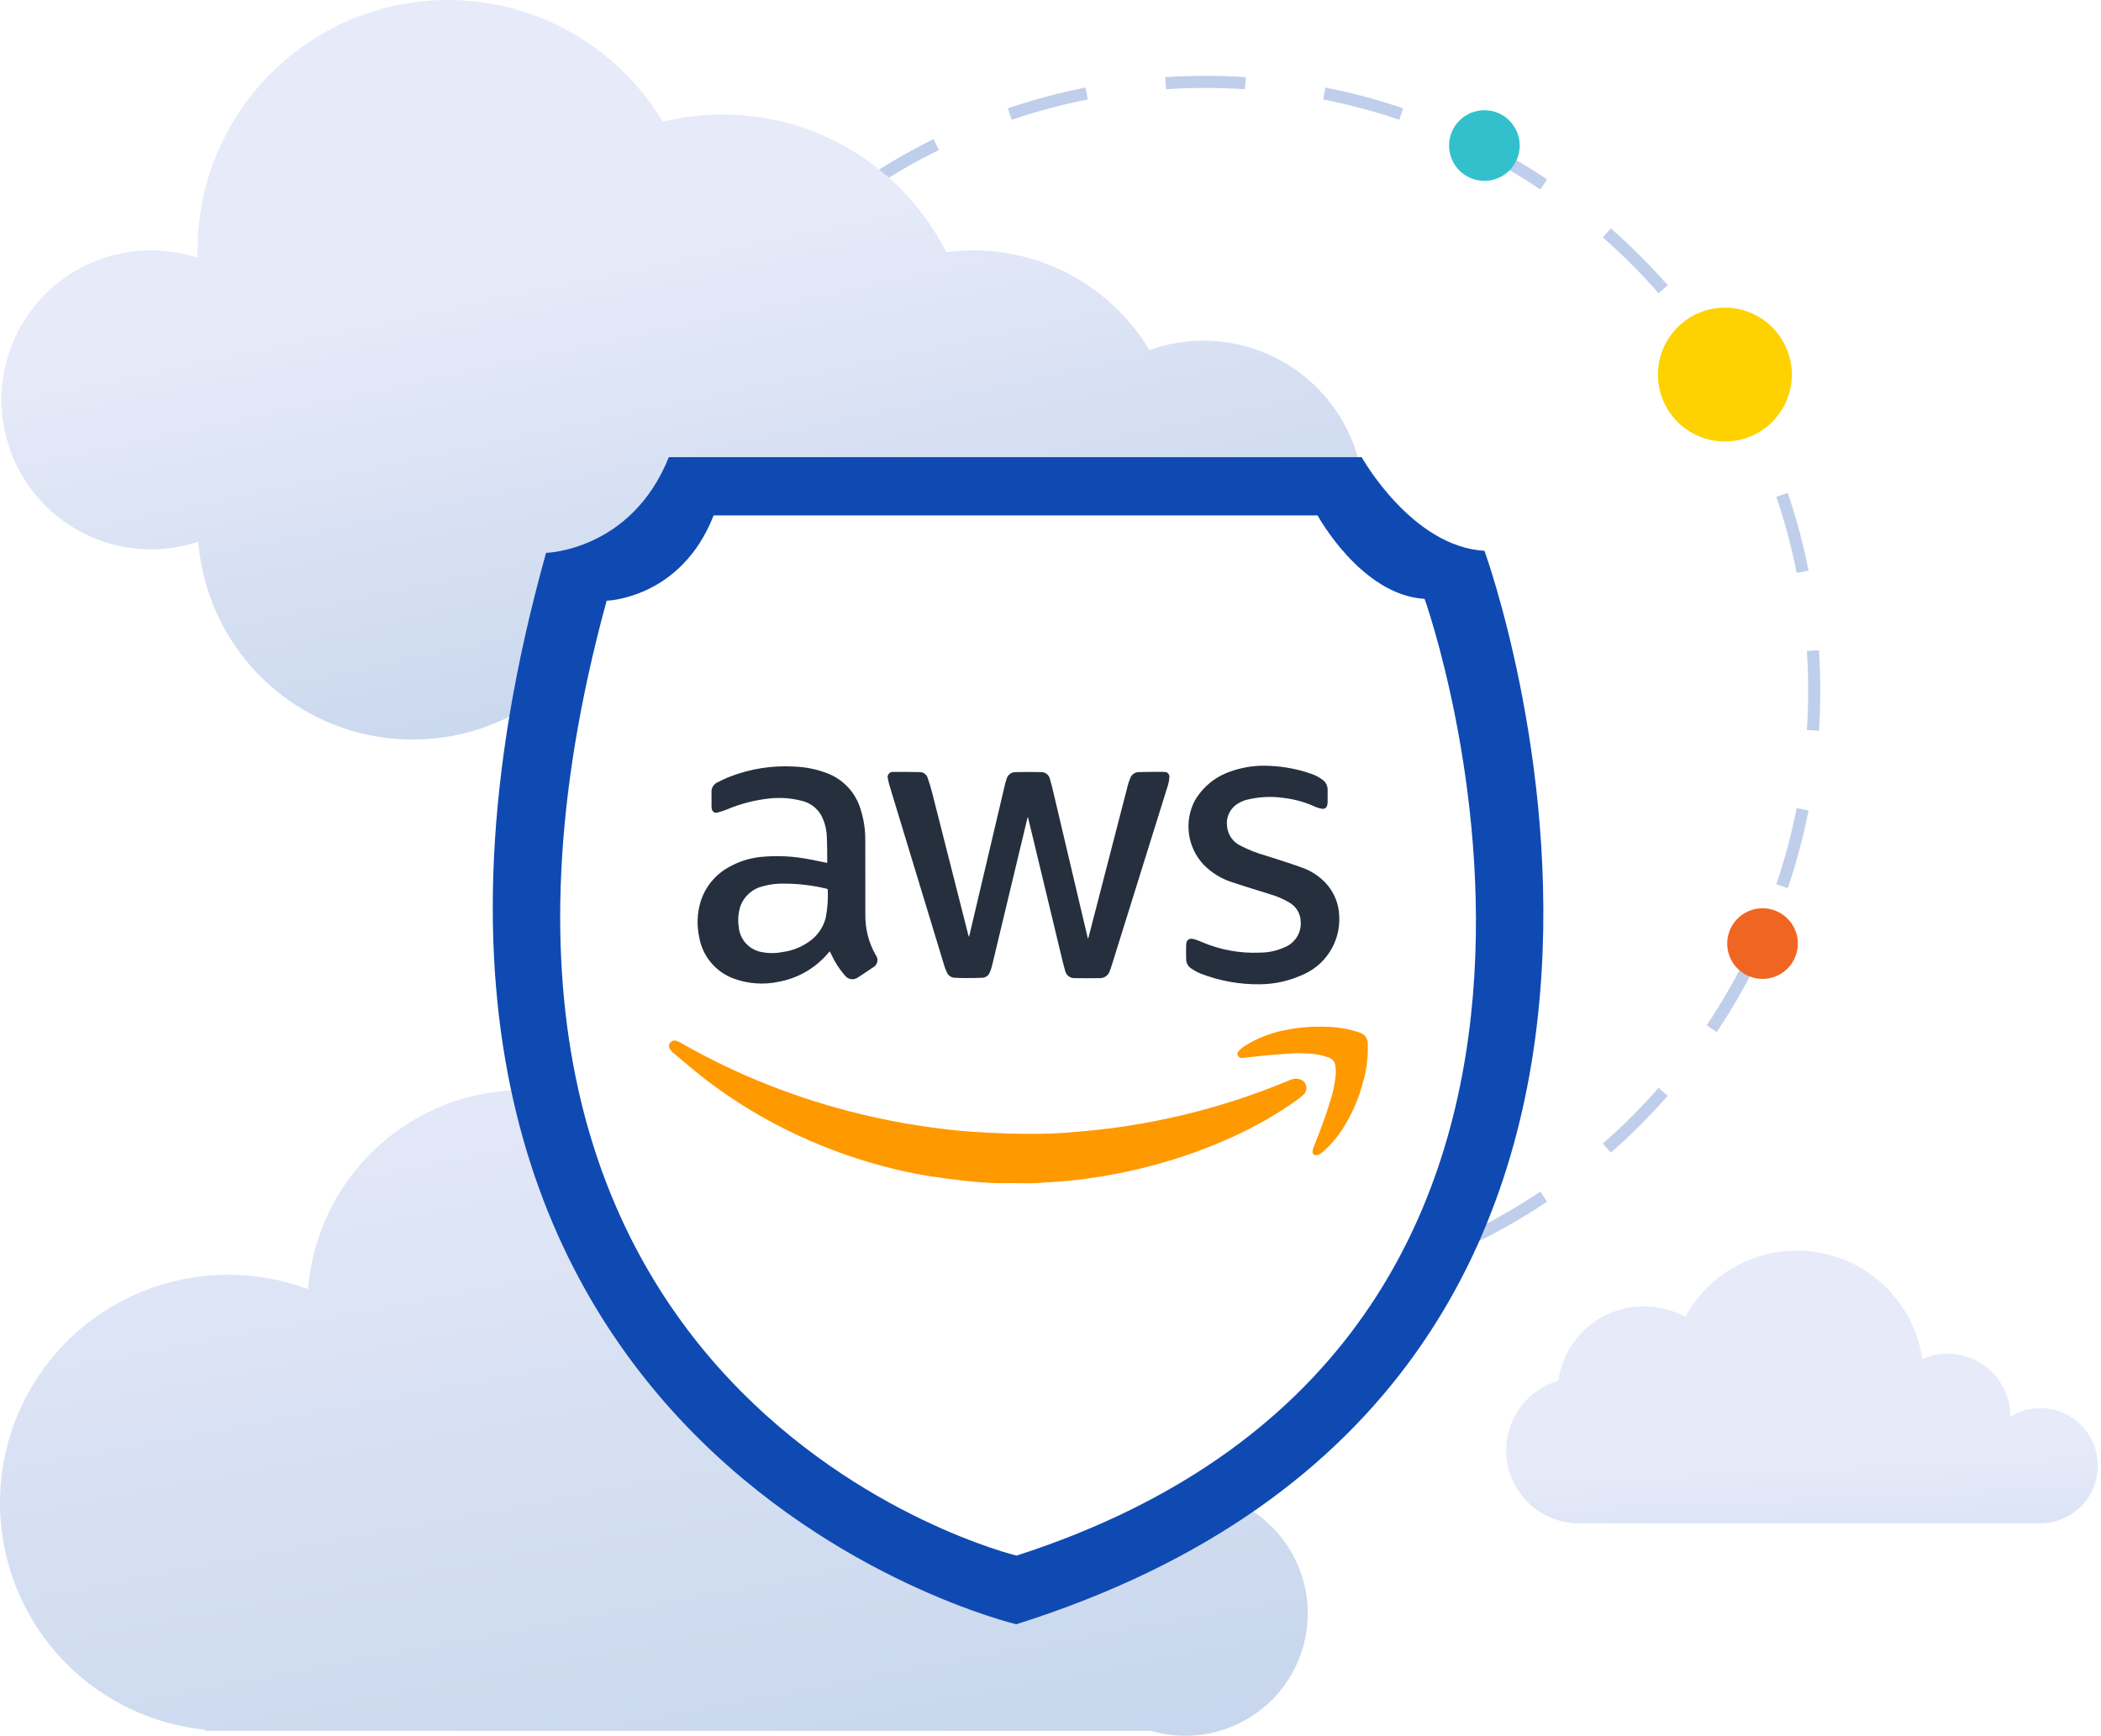
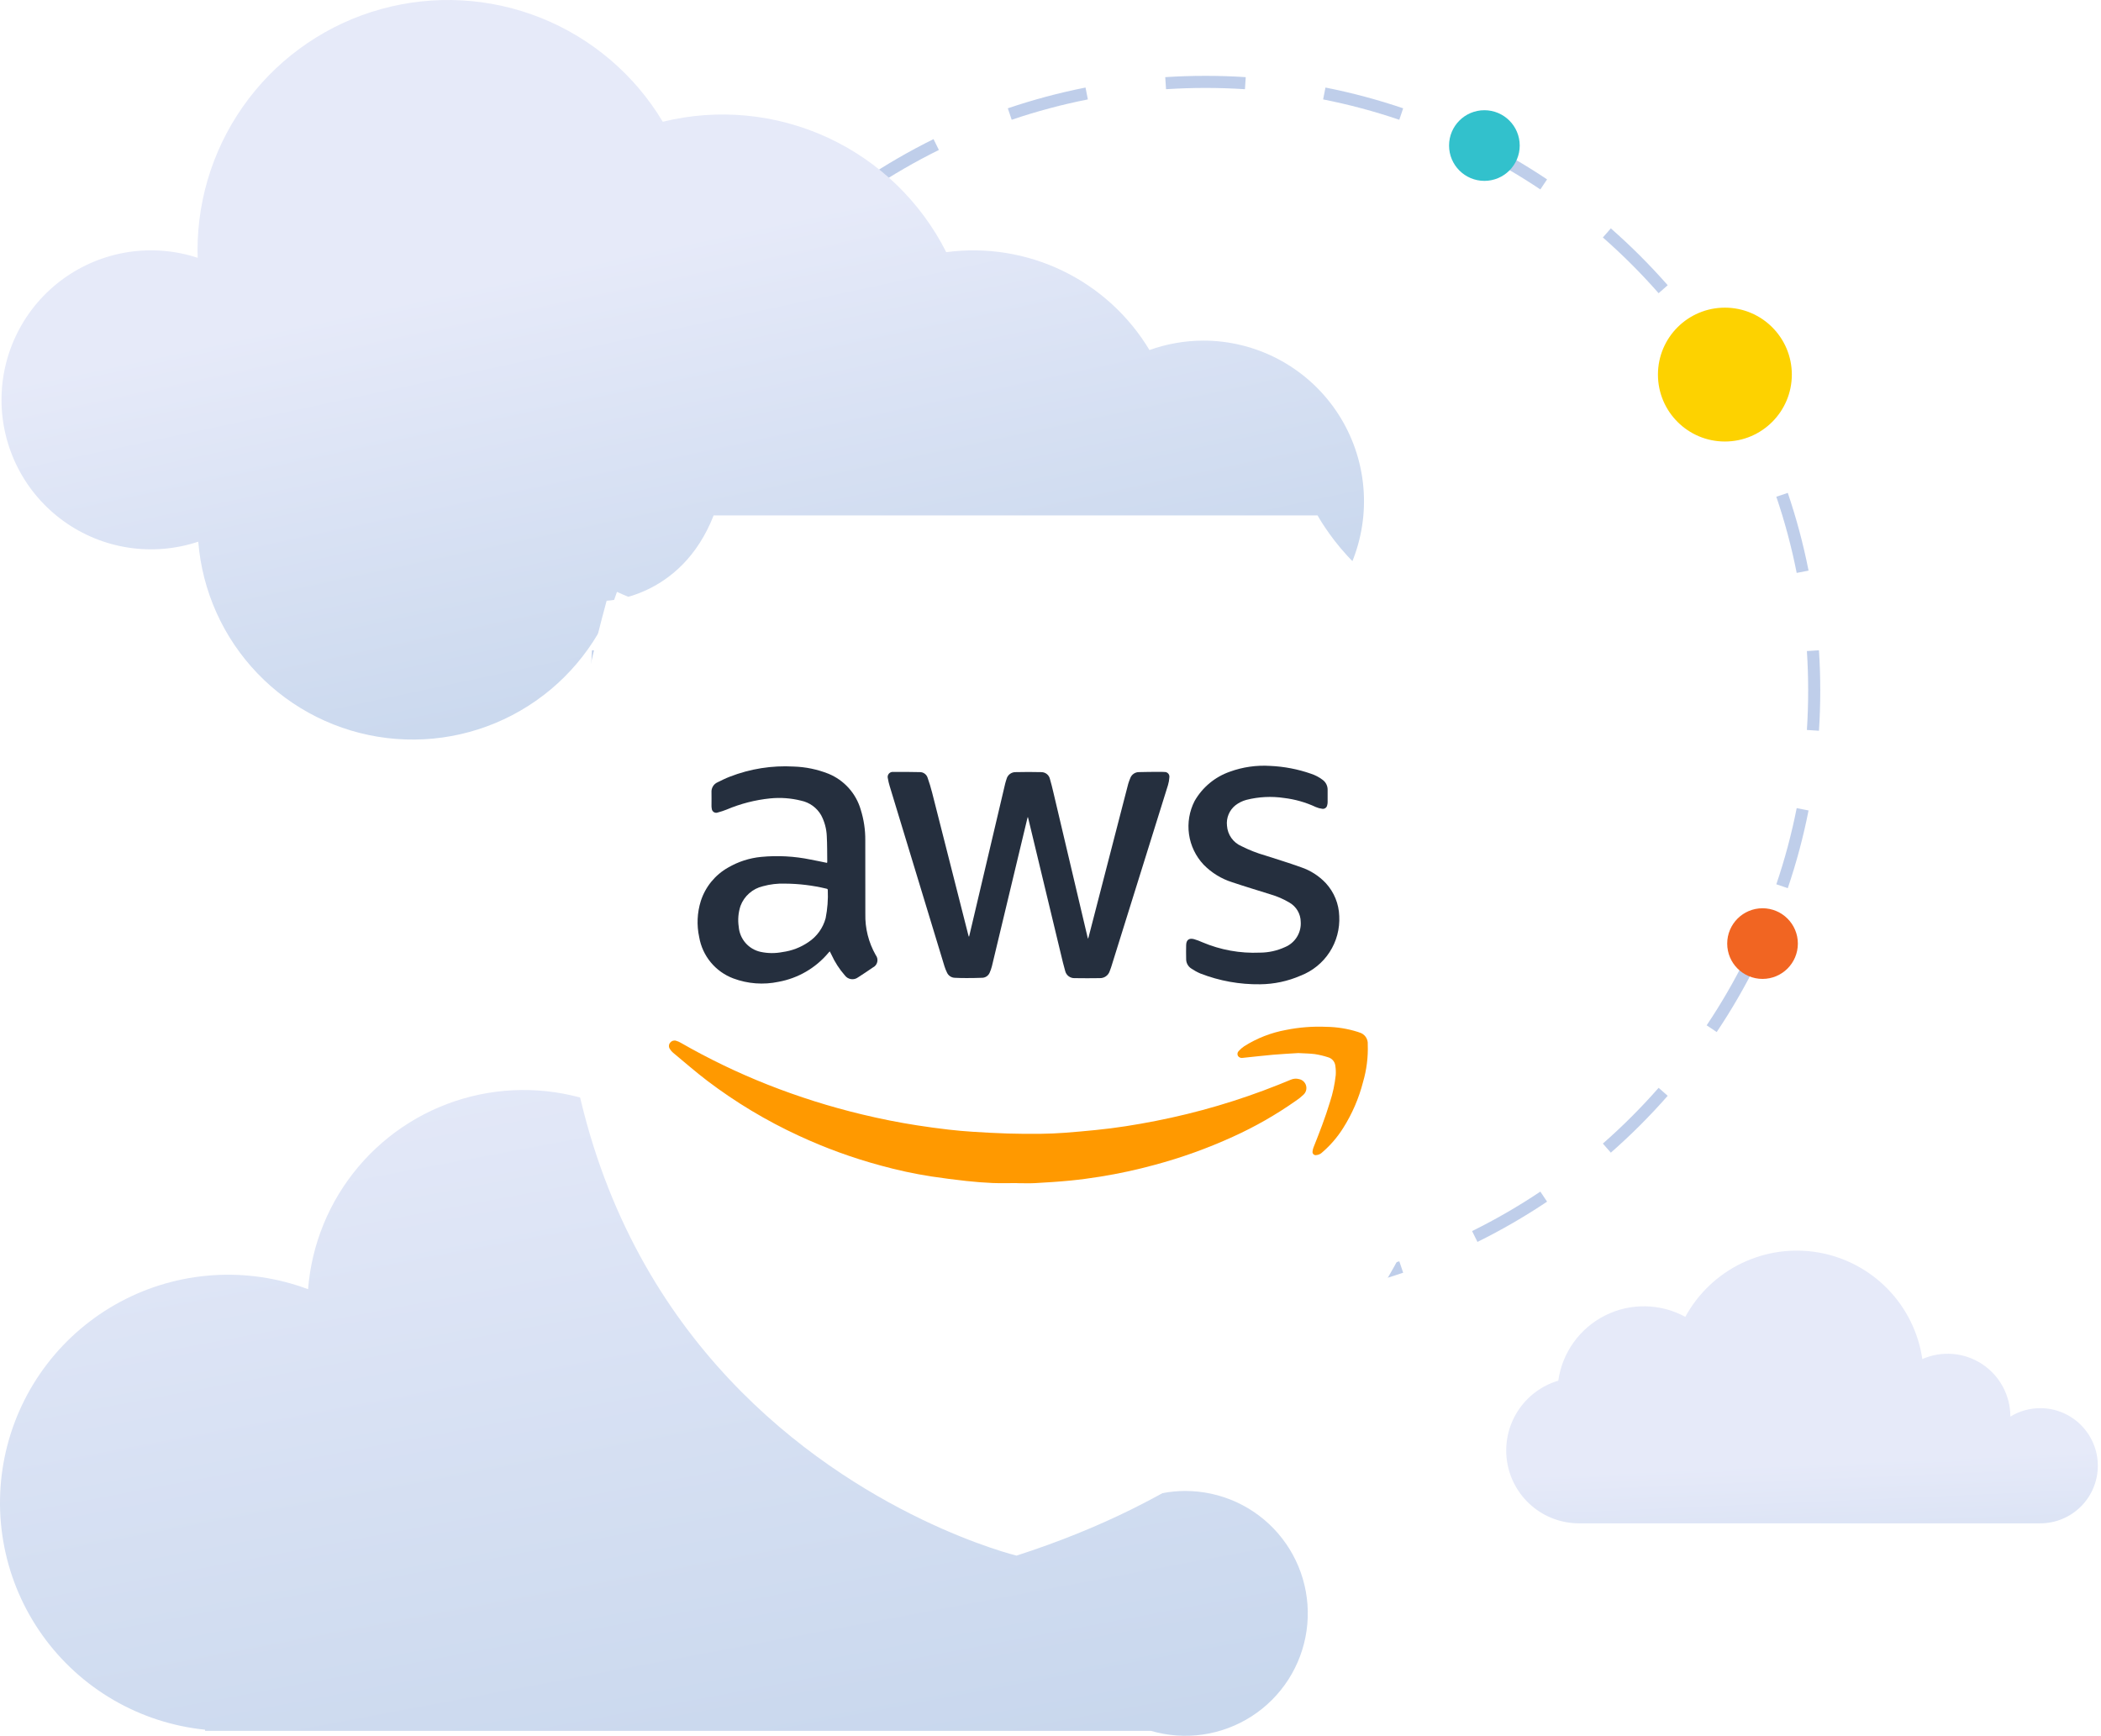
<svg xmlns="http://www.w3.org/2000/svg" width="403" height="333" viewBox="0 0 403 333" fill="none">
  <path opacity="0.5" fill-rule="evenodd" clip-rule="evenodd" d="M223.511 14.799C226.063 14.634 228.637 14.551 231.23 14.551C233.823 14.551 236.397 14.634 238.948 14.799L238.799 17.114C236.297 16.953 233.773 16.87 231.23 16.87C228.687 16.87 226.163 16.953 223.661 17.114L223.511 14.799ZM254.242 16.795C259.336 17.803 264.312 19.139 269.148 20.78L268.402 22.977C263.663 21.368 258.785 20.059 253.792 19.071L254.242 16.795ZM193.312 20.78C198.147 19.139 203.123 17.803 208.217 16.795L208.668 19.071C203.674 20.059 198.797 21.368 194.057 22.977L193.312 20.78ZM283.396 26.688C288.027 28.977 292.486 31.56 296.749 34.413L295.458 36.341C291.28 33.543 286.908 31.011 282.369 28.768L283.396 26.688ZM165.711 34.413C169.973 31.56 174.432 28.977 179.063 26.688L180.09 28.768C175.551 31.011 171.18 33.543 167.001 36.341L165.711 34.413ZM142.571 54.72C145.966 50.852 149.61 47.208 153.479 43.813L155.009 45.556C151.216 48.885 147.643 52.457 144.315 56.25L142.571 54.72ZM308.981 43.813C312.849 47.208 316.493 50.852 319.888 54.72L318.145 56.25C314.816 52.457 311.243 48.885 307.451 45.556L308.981 43.813ZM329.287 66.952C332.141 71.214 334.724 75.673 337.012 80.304L334.932 81.332C332.69 76.792 330.157 72.421 327.36 68.242L329.287 66.952ZM125.447 80.304C127.735 75.673 130.318 71.214 133.172 66.952L135.1 68.242C132.302 72.421 129.77 76.792 127.527 81.332L125.447 80.304ZM342.921 94.553C344.562 99.388 345.898 104.365 346.905 109.459L344.63 109.909C343.642 104.915 342.333 100.038 340.724 95.299L342.921 94.553ZM115.554 109.459C116.562 104.365 117.898 99.388 119.539 94.553L121.735 95.299C120.127 100.038 118.817 104.916 117.83 109.909L115.554 109.459ZM113.31 132.471C113.31 129.878 113.393 127.304 113.558 124.752L115.873 124.902C115.711 127.404 115.629 129.928 115.629 132.471C115.629 135.014 115.711 137.538 115.873 140.04L113.558 140.189C113.393 137.638 113.31 135.064 113.31 132.471ZM348.901 124.752C349.066 127.304 349.15 129.878 349.15 132.471C349.15 135.064 349.066 137.638 348.901 140.189L346.586 140.04C346.748 137.538 346.83 135.014 346.83 132.471C346.83 129.928 346.748 127.404 346.586 124.902L348.901 124.752ZM346.905 155.483C345.898 160.577 344.562 165.553 342.921 170.389L340.724 169.643C342.333 164.904 343.642 160.026 344.63 155.033L346.905 155.483ZM119.539 170.389C117.898 165.553 116.562 160.577 115.554 155.483L117.83 155.033C118.817 160.026 120.127 164.904 121.735 169.643L119.539 170.389ZM133.172 197.99C130.318 193.728 127.735 189.269 125.447 184.638L127.527 183.61C129.77 188.15 132.302 192.521 135.1 196.699L133.172 197.99ZM337.012 184.638C334.724 189.269 332.141 193.728 329.287 197.99L327.36 196.699C330.157 192.521 332.69 188.15 334.933 183.61L337.012 184.638ZM153.479 221.129C149.61 217.734 145.966 214.09 142.571 210.222L144.315 208.692C147.643 212.484 151.216 216.057 155.009 219.386L153.479 221.129ZM319.888 210.222C316.493 214.09 312.849 217.734 308.981 221.129L307.451 219.386C311.243 216.057 314.816 212.484 318.145 208.692L319.888 210.222ZM179.063 238.253C174.432 235.965 169.973 233.382 165.711 230.528L167.001 228.601C171.18 231.399 175.551 233.931 180.09 236.174L179.063 238.253ZM296.749 230.528C292.486 233.382 288.027 235.965 283.396 238.253L282.369 236.174C286.908 233.931 291.28 231.399 295.458 228.601L296.749 230.528ZM269.148 244.162C264.312 245.803 259.336 247.139 254.242 248.147L253.792 245.871C258.785 244.883 263.663 243.574 268.402 241.965L269.148 244.162ZM208.217 248.147C203.123 247.139 198.147 245.803 193.312 244.162L194.057 241.965C198.797 243.574 203.674 244.883 208.668 245.871L208.217 248.147ZM231.23 250.391C228.637 250.391 226.063 250.307 223.511 250.142L223.661 247.828C226.163 247.989 228.687 248.071 231.23 248.071C233.773 248.071 236.297 247.989 238.799 247.828L238.948 250.142C236.397 250.307 233.823 250.391 231.23 250.391Z" fill="#809FD7" />
  <path d="M330.856 84.702C337.947 84.702 343.696 78.953 343.696 71.862C343.696 64.77 337.947 59.022 330.856 59.022C323.764 59.022 318.016 64.77 318.016 71.862C318.016 78.953 323.764 84.702 330.856 84.702Z" fill="#FDD200" />
  <path d="M338.077 187.796C341.82 187.796 344.854 184.762 344.854 181.02C344.854 177.277 341.82 174.243 338.077 174.243C334.335 174.243 331.301 177.277 331.301 181.02C331.301 184.762 334.335 187.796 338.077 187.796Z" fill="#F16522" />
  <path d="M284.726 34.698C288.468 34.698 291.502 31.664 291.502 27.921C291.502 24.179 288.468 21.145 284.726 21.145C280.983 21.145 277.949 24.179 277.949 27.921C277.949 31.664 280.983 34.698 284.726 34.698Z" fill="#32C1CC" />
  <path d="M230.803 65.345C227.284 65.352 223.793 65.964 220.482 67.154C216.525 60.562 210.726 55.271 203.799 51.934C196.873 48.597 189.121 47.36 181.5 48.374C176.606 38.667 168.564 30.907 158.688 26.363C148.812 21.819 137.686 20.76 127.13 23.359C121.732 14.344 113.527 7.347 103.772 3.441C94.016 -0.465 83.249 -1.063 73.121 1.736C62.993 4.536 54.062 10.58 47.698 18.942C41.334 27.303 37.888 37.521 37.887 48.029C37.887 48.509 37.91 48.982 37.923 49.46C33.611 48.043 29.024 47.669 24.539 48.37C20.055 49.071 15.801 50.827 12.127 53.492C8.453 56.157 5.464 59.656 3.406 63.702C1.348 67.748 0.279 72.224 0.288 76.763C0.297 81.301 1.383 85.773 3.457 89.811C5.531 93.848 8.534 97.336 12.218 99.987C15.902 102.638 20.163 104.376 24.65 105.06C29.137 105.743 33.723 105.351 38.029 103.917C38.791 113.412 42.813 122.351 49.415 129.218C56.017 136.084 64.791 140.455 74.249 141.589C83.706 142.722 93.265 140.549 101.302 135.437C109.34 130.325 115.361 122.59 118.345 113.544C124.463 116.389 131.112 117.915 137.859 118.022C144.606 118.128 151.3 116.813 157.505 114.163C164.117 121.394 173.182 125.908 182.937 126.829C192.692 127.751 202.441 125.012 210.289 119.147C214.015 122.474 218.494 124.845 223.339 126.057C228.185 127.269 233.253 127.285 238.106 126.103C242.959 124.922 247.453 122.578 251.199 119.274C254.945 115.971 257.832 111.806 259.612 107.139C261.391 102.471 262.009 97.441 261.413 92.482C260.817 87.523 259.024 82.783 256.189 78.67C253.354 74.558 249.562 71.196 245.14 68.874C240.717 66.553 235.796 65.341 230.801 65.343L230.803 65.345Z" fill="url(#paint0_linear)" />
  <path d="M227.371 286.029C224.405 286.032 221.466 286.599 218.711 287.7C217.323 281.116 213.714 275.21 208.488 270.971C203.262 266.732 196.738 264.418 190.01 264.417C189.144 264.417 188.29 264.462 187.444 264.536C186.545 258.671 184.464 253.049 181.326 248.013C178.188 242.976 174.06 238.63 169.192 235.237C164.323 231.845 158.816 229.477 153.005 228.277C147.193 227.077 141.199 227.071 135.385 228.258C130.707 220.933 123.845 215.263 115.77 212.049C107.694 208.834 98.813 208.239 90.38 210.346C81.948 212.453 74.391 217.157 68.777 223.792C63.163 230.428 59.775 238.66 59.093 247.325C53.269 245.144 47.047 244.23 40.842 244.644C34.636 245.058 28.591 246.79 23.107 249.725C17.624 252.659 12.83 256.729 9.043 261.663C5.257 266.596 2.566 272.28 1.15 278.336C-0.267 284.392 -0.376 290.68 0.83 296.781C2.035 302.882 4.527 308.656 8.14 313.718C11.753 318.78 16.403 323.014 21.781 326.137C27.159 329.26 33.141 331.2 39.328 331.829L39.35 332.052H220.764C223.994 332.999 227.389 333.24 230.721 332.76C234.052 332.279 237.241 331.088 240.072 329.267C242.903 327.447 245.309 325.039 247.128 322.207C248.947 319.374 250.136 316.184 250.614 312.853C251.093 309.521 250.849 306.126 249.9 302.896C248.952 299.667 247.32 296.679 245.115 294.136C242.911 291.592 240.186 289.552 237.124 288.154C234.062 286.756 230.736 286.032 227.37 286.032L227.371 286.029Z" fill="url(#paint1_linear)" />
  <path d="M391.347 270.145C389.323 270.145 387.339 270.705 385.613 271.763V271.749C385.615 269.746 385.117 267.775 384.164 266.014C383.212 264.253 381.835 262.757 380.158 261.663C378.481 260.568 376.558 259.909 374.562 259.746C372.567 259.583 370.562 259.92 368.729 260.727C367.987 255.674 365.674 250.982 362.117 247.316C358.561 243.651 353.942 241.196 348.914 240.301C343.885 239.405 338.703 240.114 334.099 242.327C329.496 244.539 325.706 248.144 323.264 252.63C320.911 251.345 318.282 250.65 315.602 250.604C312.921 250.558 310.27 251.163 307.874 252.366C305.479 253.57 303.411 255.336 301.848 257.513C300.284 259.691 299.272 262.216 298.899 264.87C295.681 265.828 292.916 267.913 291.109 270.742C289.302 273.572 288.573 276.957 289.057 280.28C289.541 283.602 291.205 286.639 293.744 288.836C296.283 291.032 299.528 292.241 302.885 292.242H391.341C394.272 292.242 397.082 291.078 399.154 289.006C401.226 286.934 402.391 284.123 402.391 281.193C402.391 278.262 401.226 275.452 399.154 273.38C397.082 271.308 394.272 270.144 391.341 270.144L391.347 270.145Z" fill="url(#paint2_linear)" />
  <g filter="url(#filter0_d)">
-     <path d="M122.287 81.706H255.189C255.189 81.706 264.767 98.872 278.736 99.666C278.736 99.666 337.004 258.909 188.938 305.603C188.938 305.603 50.449 272.876 98.741 100.065C98.741 100.065 115.104 99.666 122.287 81.706Z" fill="#0F4AB2" />
    <path d="M130.885 92.881H246.73C246.73 92.881 255.08 108.176 267.255 108.888C267.255 108.888 318.046 250.815 188.983 292.432C188.983 292.432 68.268 263.264 110.362 109.243C110.361 109.243 124.623 108.888 130.885 92.881Z" fill="white" />
    <path d="M179.894 173.651C180.089 172.826 180.284 172.005 180.477 171.189C182.587 162.236 184.697 153.283 186.807 144.331C186.877 144.035 186.979 143.746 187.068 143.455C187.165 143.071 187.388 142.731 187.703 142.49C188.017 142.249 188.404 142.121 188.8 142.128C190.449 142.085 192.099 142.088 193.749 142.128C194.129 142.128 194.497 142.256 194.795 142.492C195.092 142.728 195.301 143.057 195.387 143.427C195.648 144.301 195.86 145.192 196.069 146.081C198.248 155.307 200.425 164.534 202.599 173.762C202.619 173.849 202.649 173.934 202.698 174.099C202.749 173.945 202.785 173.858 202.808 173.769C204.952 165.477 207.096 157.184 209.238 148.891C209.628 147.383 210.011 145.874 210.409 144.368C210.517 144.011 210.643 143.661 210.786 143.318C210.908 142.961 211.142 142.652 211.452 142.437C211.762 142.222 212.133 142.111 212.51 142.122C213.764 142.08 215.019 142.085 216.273 142.076C216.635 142.076 216.998 142.067 217.355 142.099C217.49 142.091 217.625 142.112 217.75 142.163C217.875 142.214 217.987 142.293 218.078 142.393C218.168 142.493 218.235 142.612 218.273 142.742C218.311 142.872 218.319 143.008 218.297 143.141C218.269 143.648 218.18 144.15 218.03 144.635C215.469 152.867 212.9 161.097 210.324 169.324C209.258 172.739 208.192 176.153 207.127 179.568C207.047 179.824 206.945 180.076 206.849 180.33C206.716 180.726 206.458 181.069 206.114 181.306C205.77 181.544 205.358 181.663 204.941 181.648C203.346 181.678 201.752 181.671 200.159 181.648C199.74 181.67 199.326 181.545 198.99 181.295C198.654 181.044 198.416 180.684 198.317 180.276C198.008 179.215 197.759 178.137 197.501 177.062C195.415 168.394 193.331 159.726 191.248 151.058C191.228 150.969 191.199 150.884 191.148 150.713C191.097 150.884 191.063 150.98 191.04 151.079C188.782 160.506 186.523 169.933 184.263 179.36C184.152 179.797 184.003 180.223 183.818 180.635C183.687 180.927 183.472 181.174 183.2 181.342C182.928 181.511 182.611 181.595 182.291 181.583C181.333 181.624 180.371 181.632 179.412 181.634C178.667 181.634 177.92 181.626 177.176 181.584C176.85 181.58 176.533 181.483 176.261 181.305C175.989 181.126 175.774 180.873 175.642 180.576C175.453 180.191 175.293 179.793 175.164 179.384C171.659 167.866 168.157 156.346 164.657 144.825C164.508 144.34 164.391 143.845 164.308 143.344C164.26 143.19 164.25 143.027 164.281 142.868C164.311 142.71 164.381 142.562 164.483 142.437C164.585 142.312 164.717 142.215 164.866 142.154C165.015 142.093 165.178 142.069 165.338 142.087C167.022 142.073 168.706 142.087 170.39 142.124C170.723 142.11 171.052 142.205 171.327 142.394C171.602 142.582 171.809 142.855 171.916 143.171C172.252 144.126 172.551 145.098 172.799 146.08C175.119 155.177 177.43 164.276 179.734 173.379C179.758 173.475 179.792 173.571 179.82 173.665L179.894 173.651Z" fill="#252F3E" />
    <path d="M153.147 176.518C153.056 176.618 152.965 176.716 152.878 176.817C150.439 179.716 147.065 181.674 143.337 182.353C140.443 182.965 137.435 182.74 134.664 181.705C132.976 181.072 131.483 180.008 130.334 178.618C129.185 177.229 128.42 175.563 128.115 173.785C127.616 171.486 127.722 169.097 128.425 166.851C129.302 164.131 131.172 161.84 133.661 160.435C135.599 159.304 137.759 158.607 139.992 158.391C143.168 158.086 146.373 158.259 149.498 158.904C150.54 159.096 151.576 159.322 152.642 159.538C152.661 159.467 152.673 159.395 152.679 159.322C152.654 157.682 152.679 156.043 152.588 154.409C152.533 153.004 152.163 151.63 151.505 150.388C151.099 149.68 150.547 149.066 149.887 148.586C149.226 148.107 148.472 147.772 147.673 147.604C145.74 147.118 143.737 146.969 141.753 147.165C138.862 147.457 136.031 148.183 133.356 149.319C132.811 149.535 132.254 149.718 131.688 149.868C131.562 149.918 131.426 149.937 131.292 149.924C131.157 149.911 131.028 149.866 130.914 149.793C130.8 149.72 130.705 149.621 130.638 149.504C130.57 149.388 130.53 149.256 130.523 149.121C130.488 148.933 130.472 148.741 130.475 148.549C130.475 147.702 130.494 146.848 130.475 146.005C130.446 145.607 130.54 145.209 130.744 144.866C130.949 144.523 131.254 144.251 131.618 144.088C132.391 143.703 133.174 143.315 133.983 143.005C137.89 141.482 142.08 140.818 146.267 141.058C148.541 141.131 150.785 141.596 152.9 142.433C154.387 143.041 155.716 143.977 156.79 145.171C157.864 146.366 158.653 147.787 159.1 149.33C159.693 151.22 159.988 153.19 159.973 155.171C159.99 159.885 159.973 164.604 159.983 169.313C159.918 172.08 160.606 174.812 161.973 177.218C162.119 177.403 162.222 177.619 162.274 177.849C162.326 178.079 162.325 178.318 162.272 178.548C162.219 178.778 162.114 178.993 161.967 179.177C161.819 179.361 161.632 179.509 161.419 179.611C160.491 180.253 159.551 180.879 158.599 181.49C158.408 181.635 158.191 181.741 157.959 181.801C157.727 181.861 157.486 181.874 157.249 181.84C157.012 181.806 156.784 181.724 156.579 181.601C156.373 181.478 156.195 181.315 156.053 181.122C155.001 179.923 154.131 178.575 153.472 177.123C153.389 176.951 153.301 176.779 153.212 176.609C153.194 176.577 153.172 176.546 153.147 176.518ZM144.569 163.517C143.139 163.468 141.71 163.637 140.331 164.018C139.363 164.245 138.466 164.706 137.718 165.362C136.97 166.017 136.396 166.846 136.044 167.776C135.614 169.07 135.496 170.448 135.699 171.797C135.789 172.945 136.246 174.033 137.004 174.901C137.761 175.768 138.778 176.368 139.904 176.611C141.29 176.908 142.722 176.918 144.112 176.642C145.887 176.405 147.582 175.754 149.06 174.741C150.69 173.665 151.868 172.028 152.37 170.141C152.722 168.366 152.86 166.555 152.781 164.748C152.781 164.518 152.626 164.511 152.472 164.474C149.883 163.854 147.231 163.533 144.569 163.517Z" fill="#252F3E" />
    <path d="M235.714 182.827C231.792 182.883 227.896 182.18 224.24 180.758C223.619 180.489 223.025 180.161 222.466 179.779C222.163 179.577 221.917 179.299 221.751 178.975C221.586 178.65 221.506 178.288 221.52 177.924C221.498 177.053 221.501 176.182 221.52 175.312C221.538 174.336 222.059 173.92 223.007 174.164C223.56 174.323 224.101 174.524 224.623 174.764C228.11 176.244 231.884 176.925 235.668 176.756C237.335 176.751 238.981 176.387 240.494 175.688C241.437 175.293 242.233 174.615 242.771 173.746C243.309 172.878 243.563 171.863 243.496 170.844C243.487 170.099 243.285 169.369 242.91 168.725C242.535 168.082 242 167.546 241.356 167.171C240.202 166.48 238.963 165.942 237.671 165.569C235.229 164.796 232.772 164.069 230.345 163.249C228.265 162.594 226.38 161.432 224.86 159.869C223.35 158.26 222.374 156.224 222.067 154.039C221.759 151.854 222.135 149.628 223.142 147.664C224.646 145.037 227.047 143.041 229.904 142.043C232.378 141.143 235.01 140.766 237.637 140.934C240.314 141.049 242.96 141.558 245.489 142.444C246.285 142.706 247.031 143.099 247.698 143.605C248.001 143.825 248.246 144.116 248.413 144.451C248.58 144.787 248.663 145.157 248.656 145.532C248.656 146.324 248.656 147.114 248.656 147.906C248.654 148.109 248.623 148.311 248.565 148.506C248.524 148.715 248.403 148.9 248.228 149.023C248.053 149.145 247.838 149.195 247.627 149.161C247.2 149.11 246.783 148.997 246.389 148.824C244.463 147.924 242.405 147.337 240.293 147.085C237.883 146.726 235.425 146.851 233.064 147.451C232.309 147.656 231.602 148.006 230.981 148.481C230.398 148.945 229.944 149.55 229.659 150.238C229.374 150.926 229.269 151.675 229.354 152.415C229.412 153.261 229.703 154.075 230.194 154.766C230.685 155.458 231.358 156 232.137 156.334C233.599 157.072 235.127 157.67 236.701 158.12C238.988 158.854 241.288 159.561 243.549 160.373C245.369 160.986 247.01 162.039 248.324 163.44C249.905 165.167 250.813 167.403 250.885 169.743C251.013 172.185 250.366 174.605 249.036 176.657C247.706 178.709 245.762 180.289 243.481 181.169C241.029 182.237 238.388 182.801 235.714 182.827Z" fill="#252F3E" />
    <path d="M189.046 220.966C187.5 220.966 185.953 221.017 184.407 220.952C182.706 220.88 181.005 220.744 179.316 220.559C177.055 220.308 174.796 220.019 172.546 219.679C169.326 219.172 166.136 218.484 162.994 217.617C157.581 216.161 152.304 214.241 147.22 211.88C141.008 209.013 135.124 205.482 129.673 201.347C127.409 199.623 125.262 197.747 123.072 195.927C122.833 195.722 122.629 195.478 122.471 195.205C122.355 195.027 122.3 194.818 122.313 194.606C122.326 194.395 122.407 194.193 122.544 194.031C122.671 193.862 122.847 193.735 123.048 193.668C123.249 193.602 123.466 193.598 123.669 193.658C123.995 193.75 124.307 193.884 124.597 194.058C129.946 197.131 135.512 199.813 141.249 202.08C147.151 204.413 153.211 206.325 159.383 207.802C162.861 208.637 166.366 209.341 169.898 209.888C171.891 210.198 173.89 210.469 175.895 210.702C177.462 210.886 179.036 211.022 180.611 211.123C182.851 211.265 185.095 211.391 187.337 211.459C189.438 211.524 191.541 211.534 193.641 211.512C195.175 211.497 196.71 211.424 198.241 211.314C200.208 211.173 202.172 210.983 204.136 210.791C208.021 210.413 211.869 209.791 215.699 209.038C223.723 207.466 231.583 205.15 239.177 202.119C239.995 201.791 240.808 201.453 241.625 201.122C242.118 200.912 242.669 200.876 243.185 201.02C243.499 201.083 243.788 201.231 244.023 201.448C244.258 201.664 244.429 201.941 244.517 202.249C244.605 202.556 244.607 202.881 244.523 203.189C244.438 203.498 244.271 203.777 244.039 203.996C243.577 204.444 243.073 204.847 242.534 205.198C238.742 207.864 234.709 210.167 230.486 212.078C225.635 214.291 220.608 216.098 215.458 217.48C212.041 218.411 208.576 219.161 205.08 219.725C203.156 220.035 201.214 220.297 199.281 220.486C197.037 220.706 194.785 220.848 192.533 220.972C191.374 221.035 190.214 220.983 189.045 220.983L189.046 220.966Z" fill="#FF9900" />
    <path d="M243.026 196.024C241.517 196.122 239.859 196.199 238.207 196.343C236.265 196.513 234.329 196.747 232.39 196.942C232.217 196.981 232.036 196.968 231.87 196.903C231.705 196.839 231.563 196.726 231.462 196.58C231.376 196.43 231.342 196.255 231.367 196.084C231.391 195.912 231.473 195.754 231.598 195.635C231.915 195.283 232.274 194.972 232.667 194.707C235.108 193.165 237.823 192.107 240.663 191.589C243.2 191.078 245.789 190.877 248.374 190.989C250.442 191.014 252.495 191.345 254.467 191.971C254.552 192.001 254.638 192.03 254.722 192.063C255.221 192.192 255.657 192.494 255.956 192.914C256.254 193.334 256.395 193.846 256.353 194.359C256.442 196.798 256.136 199.236 255.449 201.578C254.646 204.714 253.353 207.704 251.617 210.436C250.531 212.161 249.195 213.715 247.652 215.046C247.333 215.373 246.904 215.571 246.448 215.602C246.355 215.616 246.259 215.608 246.17 215.578C246.08 215.549 245.998 215.498 245.932 215.431C245.865 215.364 245.815 215.282 245.786 215.192C245.757 215.102 245.75 215.006 245.765 214.913C245.786 214.633 245.851 214.358 245.958 214.099C247.101 211.235 248.218 208.362 249.108 205.407C249.656 203.733 250.026 202.005 250.212 200.254C250.252 199.657 250.227 199.058 250.137 198.466C250.096 198.09 249.944 197.734 249.701 197.444C249.457 197.154 249.133 196.943 248.77 196.838C247.926 196.559 247.06 196.352 246.181 196.219C245.191 196.093 244.18 196.093 243.026 196.024Z" fill="#FF9900" />
  </g>
  <defs>
    <filter id="filter0_d" x="83.518" y="76.706" width="223.52" height="245.897" filterUnits="userSpaceOnUse" color-interpolation-filters="sRGB">
      <feFlood flood-opacity="0" result="BackgroundImageFix" />
      <feColorMatrix in="SourceAlpha" type="matrix" values="0 0 0 0 0 0 0 0 0 0 0 0 0 0 0 0 0 0 127 0" />
      <feOffset dx="6" dy="6" />
      <feGaussianBlur stdDeviation="5.5" />
      <feColorMatrix type="matrix" values="0 0 0 0 0.034 0 0 0 0 0.394 0 0 0 0 0.825 0 0 0 0.6 0" />
      <feBlend mode="normal" in2="BackgroundImageFix" result="effect1_dropShadow" />
      <feBlend mode="normal" in="SourceGraphic" in2="effect1_dropShadow" result="shape" />
    </filter>
    <linearGradient id="paint0_linear" x1="105.61" y1="51.078" x2="124.668" y2="140.247" gradientUnits="userSpaceOnUse">
      <stop stop-color="#E6EAF9" />
      <stop offset="1" stop-color="#C8D7ED" />
    </linearGradient>
    <linearGradient id="paint1_linear" x1="46.909" y1="200.436" x2="76.539" y2="358.227" gradientUnits="userSpaceOnUse">
      <stop stop-color="#E6EAF9" />
      <stop offset="1" stop-color="#C8D7ED" />
    </linearGradient>
    <linearGradient id="paint2_linear" x1="345.764" y1="280.575" x2="347.586" y2="321.992" gradientUnits="userSpaceOnUse">
      <stop stop-color="#E6EAF9" />
      <stop offset="1" stop-color="#C8D7ED" />
    </linearGradient>
  </defs>
</svg>